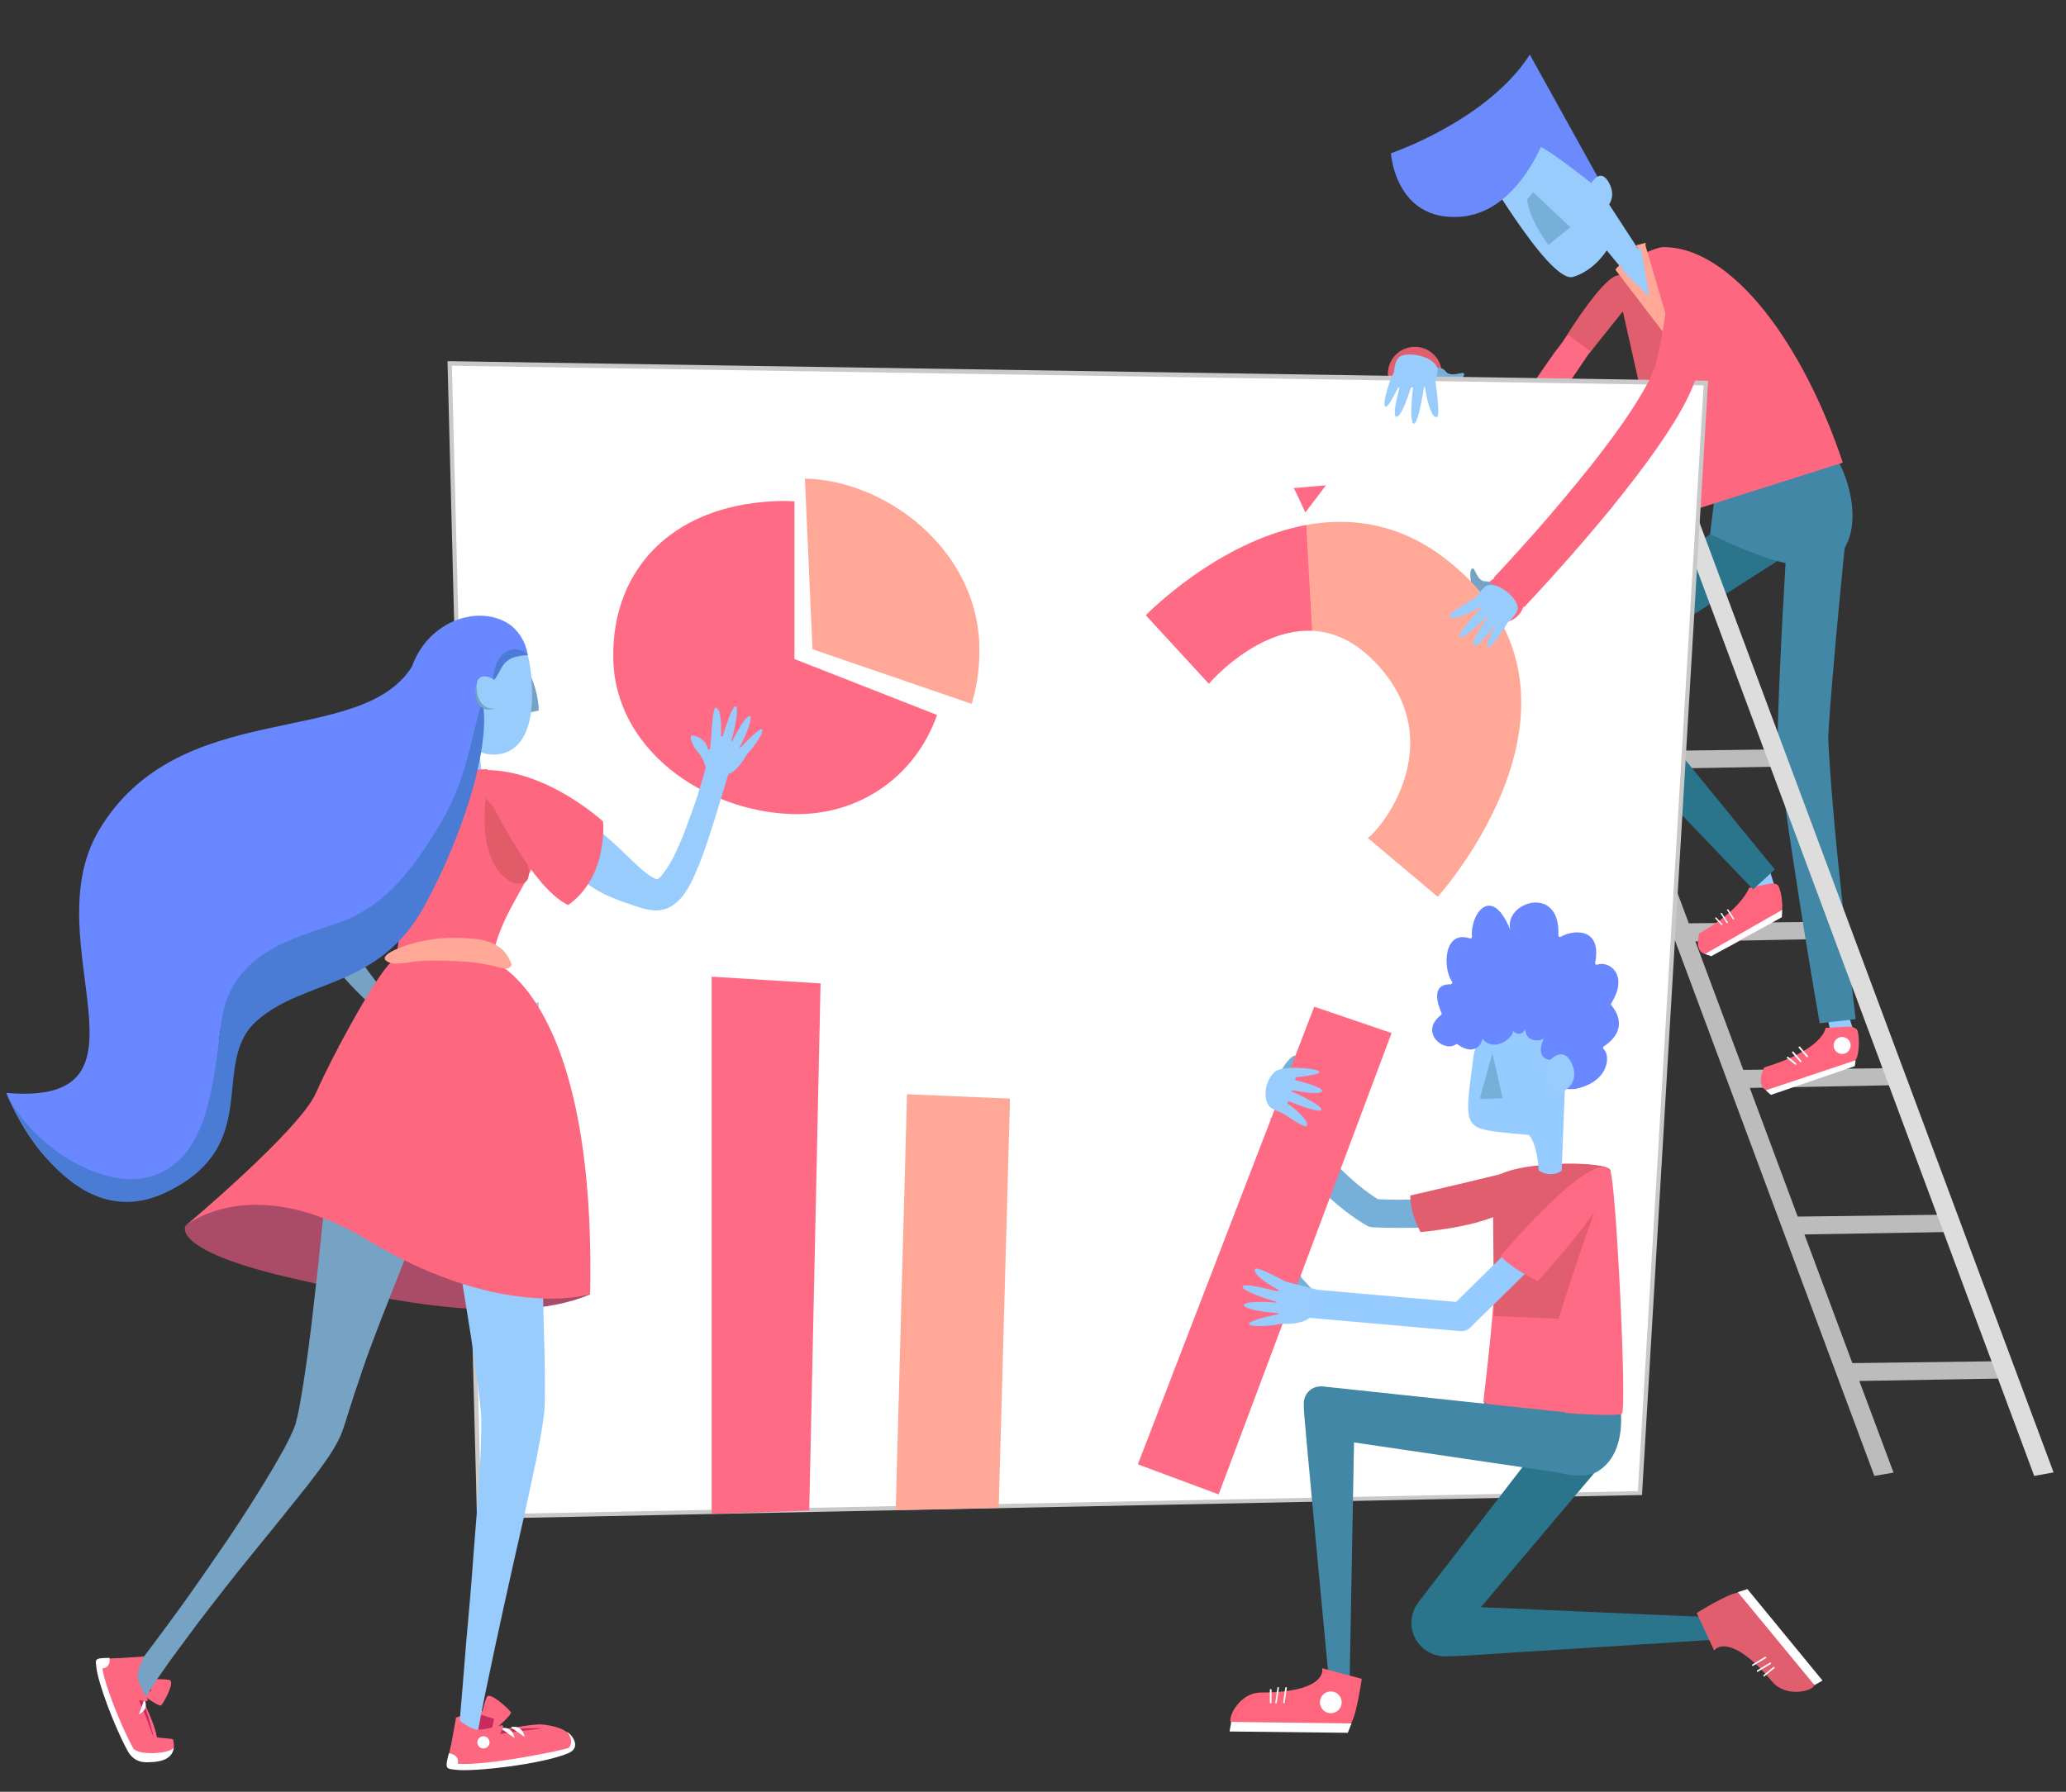
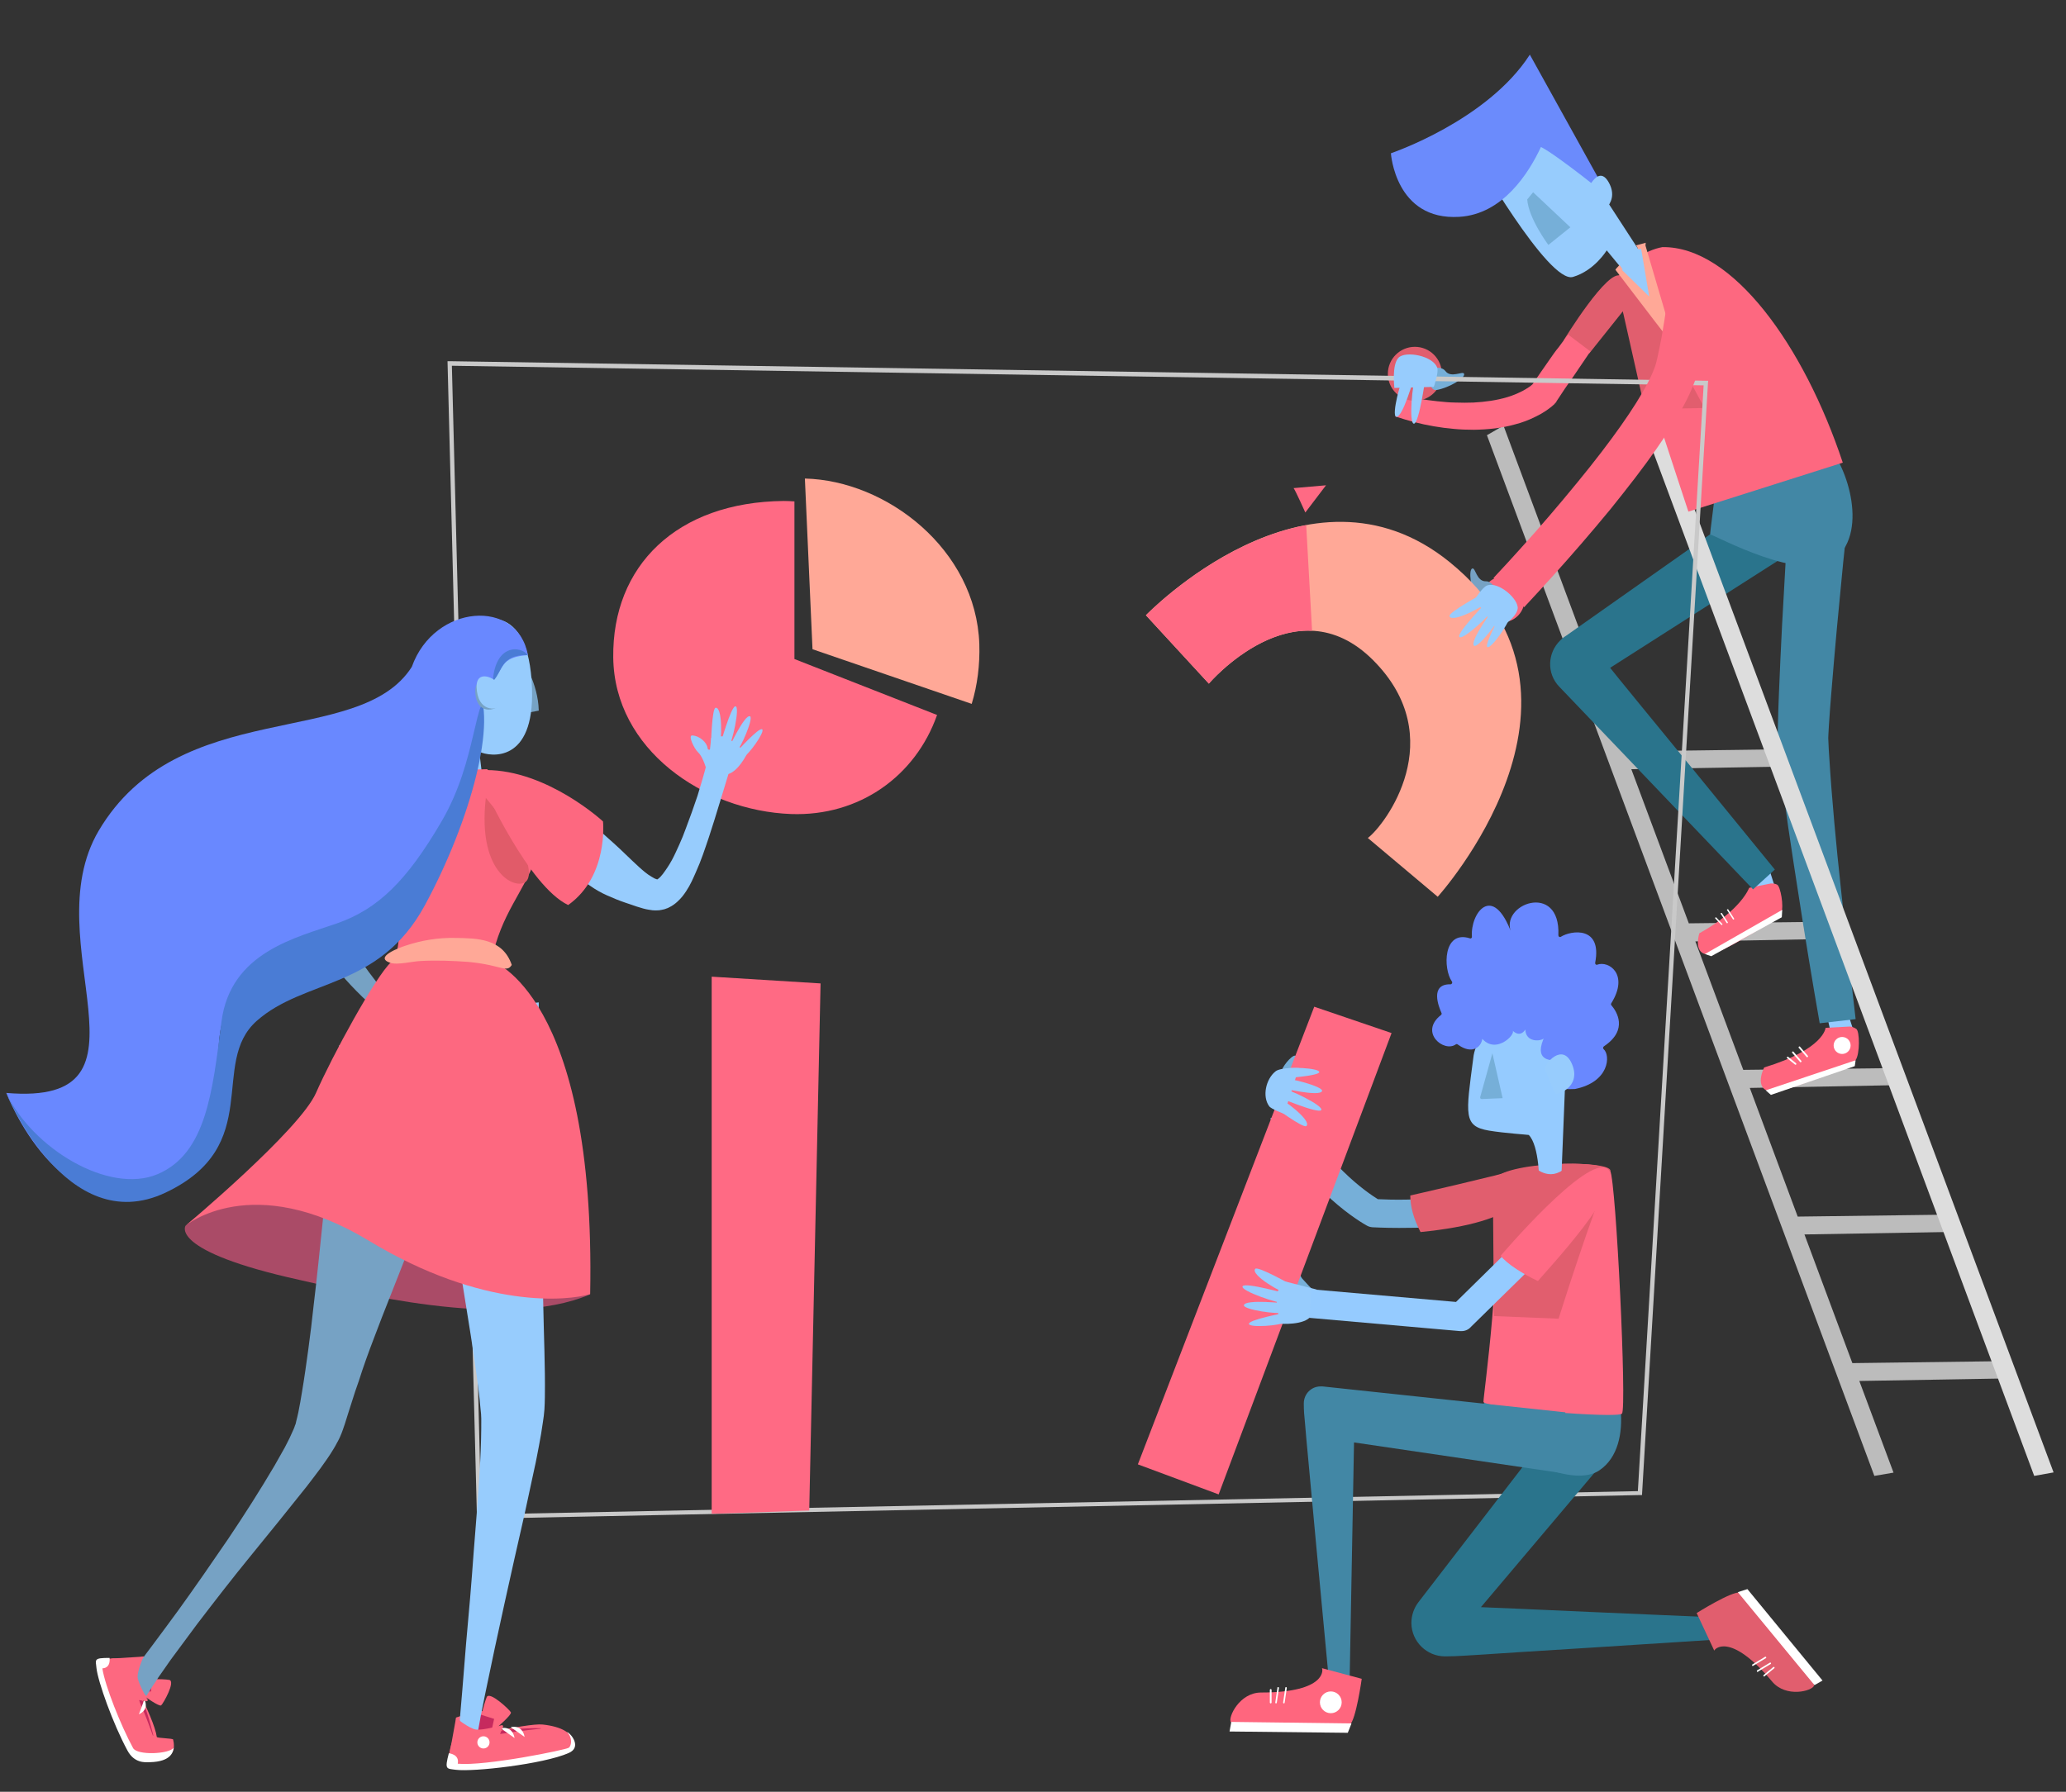
<svg xmlns="http://www.w3.org/2000/svg" version="1.1" id="Layer_1" x="0px" y="0px" viewBox="0 0 948.7 823" style="enable-background:new 0 0 948.7 823;" xml:space="preserve">
  <rect x="0" y="0" width="948.7" height="823" fill="#333333" stroke="none" />
  <style type="text/css">
	.st0{fill:#BCBCBC;}
	.st1{fill:#95CBFF;}
	.st2{fill:#FF667E;}
	.st3{fill:#FFFFFF;}
	.st4{fill:#2A748C;}
	.st5{fill:#4287A5;}
	.st6{fill:#DDDDDD;}
	.st7{fill:#FD6880;}
	.st8{fill:#E15E6E;}
	.st9{fill:#97CCFD;}
	.st10{fill:#76AFD8;}
	.st11{fill:#6B8BFC;}
	.st12{fill:#FFA897;}
	.st13{fill:#FF6A84;}
	.st14{fill:#C9C9C9;}
	.st15{fill:#AA4B67;}
	.st16{fill:#C62A5E;}
	.st17{fill:#76A2C4;}
	.st18{fill:#6988FF;}
	.st19{fill:#4A7CD5;}
	.st20{fill:#E15B69;}
	.st21{fill:#005693;}
</style>
  <g>
    <g>
      <path class="st0" d="M853.7,634.3l70.2-1.2l-3.7-7.9l-69.6,0.9l-22-59.1l70-1.2l-3.7-7.9l-69.4,0.9l-22-59.1l69.1-1.3l-3.6-7.8    l-68.5,0.8l-22-59l69.3-1.3l-3.7-7.8l-68.6,0.8l-26.4-70.8l69.7-1.2l-3.7-7.9l-69,0.9l-55.7-149.6l-7.6,4.4l177.9,478l8.8-1.5    l-16-42.9L853.7,634.3z" />
      <path class="st1" d="M812.6,399.8l3.2,10l-10.6,0.6l-2.1-9.2L812.6,399.8z" />
      <path class="st2" d="M803.2,407.8c0,0-3.5,10.1-22.9,20.9c-1.6,6-0.2,9.9,4.7,9.7c4.9-0.2,31.6-16.2,32.9-19.1    c1.4-2.8-0.3-12.3-1.9-13c-1.6-0.7-2.9-0.5-2.9-0.5L803.2,407.8L803.2,407.8z" />
      <path class="st3" d="M818.4,417.9l-35.5,20.3l2.9,1l32.4-17.9L818.4,417.9z M793.1,417.7c0.2-0.1,0.4-0.1,0.5,0l2.7,4.2    c0.1,0.1,0,0.3-0.1,0.4c-0.2,0.1-0.3,0.1-0.4,0l-2.7-4.2C792.9,418,793,417.8,793.1,417.7L793.1,417.7z M790.2,419.4    C790.2,419.4,790.2,419.3,790.2,419.4c0.2-0.1,0.4-0.1,0.5,0l2.7,4.2c0.1,0.1,0,0.3-0.1,0.4c-0.2,0.1-0.3,0.1-0.4,0l-2.7-4.2    C790,419.7,790.1,419.5,790.2,419.4L790.2,419.4z M787.7,421.4c0.1-0.1,0.3-0.1,0.4,0l2.8,3c0.1,0.1,0.1,0.3-0.1,0.4    s-0.3,0.1-0.4,0l-2.8-3C787.6,421.7,787.6,421.5,787.7,421.4z" />
      <path class="st4" d="M816.8,257.3l-85.2,54.4l1.7-12.1c3.6,4,7,8.2,10.3,12.4l10.2,12.5l20.4,24.9l40.8,50l-10,9.1l-89-93.1    c-5.8-6-5.5-15.5,0.5-21.3c0.5-0.5,1.1-1,1.6-1.4l1.2-0.8l82.9-58.4L816.8,257.3L816.8,257.3z" />
      <path class="st5" d="M787.9,223.7c0.1,0.2-2.8,21.8-2.6,21.8c2.3,0.3,43.1,23,57.5,11.1c15.8-13.2,4.4-45.4-4.5-52.5    c-0.3-0.2,0.1-4.5-0.3-4.2l-42.1,27.9c-0.2,0.1-0.3,0.4-0.2,0.6L787.9,223.7L787.9,223.7z" />
      <path class="st1" d="M848.3,464.6l3.2,10l-10.6,0.6l-2.1-9.2L848.3,464.6z" />
      <path class="st2" d="M838.3,472.1c0,0-0.6,9.8-28.2,18.2c-2.8,6.1-1.9,10.5,3.3,11.2c5.3,0.7,36.7-11.8,38.7-14.6    c2-2.8,1.9-13.2,0.3-14.3c-1.6-1.1-3-1.1-3-1.1L838.3,472.1L838.3,472.1z" />
      <circle class="st3" cx="845.9" cy="480.2" r="3.9" />
      <path class="st3" d="M852.1,487l-41.3,13.8l2.4,2.1l38.5-13.2L852.1,487z M826,480.8c0.2-0.2,0.4-0.2,0.5-0.1l3.7,4.3    c0.1,0.1,0.1,0.3-0.1,0.5c-0.1,0.1-0.4,0.2-0.5,0l-3.7-4.3C825.9,481.2,825.9,480.9,826,480.8z M823,483.1    C823,483,823,483,823,483.1c0.2-0.2,0.4-0.2,0.5-0.1l3.7,4.3c0.1,0.1,0.1,0.3-0.1,0.5c-0.1,0.1-0.4,0.2-0.5,0l-3.7-4.3    C822.9,483.4,822.9,483.2,823,483.1z M820.6,485.5c0.1-0.2,0.3-0.2,0.5-0.1l3.7,3c0.1,0.1,0.1,0.3,0,0.5s-0.3,0.2-0.5,0.1l-3.7-3    C820.5,485.9,820.5,485.6,820.6,485.5z" />
      <path class="st5" d="M849.6,228l-3.2,30.2l-2.9,30.3c-0.9,10-1.8,20.2-2.6,30.2c-0.4,5-0.8,9.9-1.1,14.9l-0.2,3.6    c-0.1,1.2-0.1,2.4,0,3.5c0.1,2.3,0.2,4.8,0.4,7.2c0.6,9.8,1.4,19.8,2.3,29.8c0.9,10,1.9,20.1,3,30.1c2.1,20.1,4.5,40.2,6.8,60.3    l-16.5,1.9c-3.5-20-6.8-40.1-9.9-60.2c-1.6-10.1-3.1-20.1-4.6-30.2c-1.4-10.1-2.8-20.2-4-30.5c-0.3-2.5-0.6-5.2-0.7-7.8    c-0.1-1.3-0.1-2.6-0.1-4l0.1-3.9c0.1-5.2,0.3-10.2,0.5-15.4c0.4-10.2,0.9-20.4,1.4-30.5l1.7-30.4l1.9-30.4L849.6,228L849.6,228z" />
      <path class="st6" d="M943,676.3L763.8,195.5l-7.5,4.4l177.8,478L943,676.3z" />
      <path class="st7" d="M763.4,113.5c32.2-0.4,64.9,45.2,82.8,99L775.3,235c0,0-33.4-101.2-34-105.3    C746.5,120.8,755.5,114.9,763.4,113.5L763.4,113.5z" />
      <path class="st8" d="M758.5,142.6l24.2,44.8l-27.4,0.5L745.2,143l-15.4,19.3l-11.7-6.1c0,0,20.4-33.4,26.2-29.4    C750.3,130.8,758.5,142.6,758.5,142.6z" />
-       <path class="st9" d="M759,124.8l-46.4-71.4l-36.1,16.4c0,0,34.6,60.7,45.8,57.4c9.9-2.9,15.5-12.2,15.5-12.2l14.6,17.7L759,124.8    L759,124.8z" />
+       <path class="st9" d="M759,124.8l-46.4-71.4l-36.1,16.4c0,0,34.6,60.7,45.8,57.4c9.9-2.9,15.5-12.2,15.5-12.2l14.6,17.7L759,124.8    z" />
      <path class="st10" d="M704,88.3l17.1,16.1l-10.1,8.1c0,0-9.1-12.2-9.7-20.9" />
      <path class="st11" d="M702.5,25.1l36.2,65.3c0,0-23.6-19.1-31.1-22.9c-5.6,12-17.5,30.9-37.5,32.1c-29.4,1.8-31.4-29.2-31.4-29.2    S682.9,55.5,702.5,25.1L702.5,25.1z" />
      <path class="st9" d="M743.4,124l8.7-9.9l2.7-0.8l7,28.9L743.4,124z" />
      <path class="st12" d="M742.3,123.2l1.4-1.5l1.4,2l-0.3,0.3l12.5,12.2l-3.7-22l-1.2,0.4l-1.1-1.9l4.4-1.2l-0.1,1.3l9.6,32.6    l-0.2,8.8l-5.4-7l-17.2-22.5l-0.6-0.8L742.3,123.2z" />
      <path class="st9" d="M726.6,92.6c0,0,6.4-19.3,12.2-8.7s-7.1,16-7.1,16" />
      <path class="st13" d="M730.3,161.4l-7.8,11.5c-2.7,3.8-5.3,7.6-7.8,11.5v0.1c-0.1,0.2-0.2,0.4-0.4,0.5c-0.4,0.5-0.5,0.6-0.7,0.8    l-0.6,0.5c-0.4,0.3-0.7,0.7-1.1,0.9c-0.7,0.6-1.5,1.1-2.2,1.6c-1.5,1-2.9,1.8-4.6,2.6c-3,1.5-6.1,2.7-9.3,3.5    c-6.3,1.8-12.7,2.4-18.9,2.5c-3.1,0-6.3-0.1-9.3-0.4c-1.5-0.1-3-0.4-4.6-0.5l-4.6-0.7c-6-1-11.9-2.6-17.6-4.5l2.5-9.6    c5.6,1.1,11.1,2,16.7,2.6l4.2,0.4c1.4,0.1,2.7,0.2,4.2,0.2c2.7,0.1,5.5,0.1,8.2,0c5.4-0.3,10.6-1,15.6-2.5    c2.4-0.7,4.7-1.7,6.9-2.8c1.1-0.6,2.1-1.2,3-1.8c0.4-0.3,0.9-0.6,1.3-1c0.2-0.2,0.4-0.3,0.5-0.5l0.2-0.2c0,0,0.2-0.2,0,0l-0.5,0.6    c2.6-3.9,5.3-7.7,8-11.6c1.3-1.9,2.7-3.9,4.2-5.7c1.4-1.9,2.7-3.7,4.3-5.7L730.3,161.4L730.3,161.4z" />
      <circle class="st8" cx="649.7" cy="171.7" r="12.4" />
      <path class="st10" d="M656.6,169.3c0,0,5.1-1.5,7.1,1.1c2.6,3.5,8.1-0.2,8.6,1.3c0.7,2-7.2,6.5-12.5,7.4    C655.2,180,656.6,169.3,656.6,169.3L656.6,169.3z" />
-       <path class="st3" d="M206.4,167l576.9,9L753,685.8l-533,10.7L206.4,167z" />
      <path class="st14" d="M219,697.6v-1l-13.5-530.7h1l577.9,9l-0.1,1L754,686.7h-0.9L219,697.6L219,697.6z M207.5,168L221,695.6    l531.1-10.7L782.3,177L207.5,168L207.5,168z" />
-       <path class="st12" d="M416.5,502.6l47.3,2l-5.2,188l-47.3,1L416.5,502.6z" />
      <path class="st13" d="M326.8,448.6l50,3.1l-5.2,242.1l-44.8,1.5V448.6z M364.8,302.7v-72.4c-1.6-0.1-3.2-0.2-4.9-0.2    c-49.3,0.5-78.8,29.9-78.3,71.9c0.5,42.2,41.5,70.4,81.7,71.9c31.3,1.1,57.1-17.4,67-45.5L364.8,302.7L364.8,302.7z" />
      <path class="st12" d="M449.7,295.8c-1.5-43.4-42.5-75.1-80.1-76l3.5,78.4l73.1,25.1C448.8,314.8,450,305.5,449.7,295.8    L449.7,295.8z" />
      <path class="st9" d="M658.4,177.7c0,0,2.3-6.6,1.6-8.7c-1.8-5.6-14.6-8-17.8-4.7s-1.9,13.9-1.9,13.9L658.4,177.7z" />
-       <path class="st9" d="M658.7,172.4c0,0,3,18.4,1.2,19.1c-3.6,1.3-6.6-16.9-5.7-18.5C655.2,171.4,658.7,172.4,658.7,172.4z" />
      <path class="st9" d="M654.6,173.2c0,0-2.9,21.2-5.3,21.4c-2.5,0.2-0.7-19.7,0.8-21.3C651.5,171.6,654.6,173.2,654.6,173.2z     M649.4,173.1c0,0-5.3,19.1-8.3,18.3c-2.2-0.5,2.1-17.4,3.9-18.7C646.6,171.4,649.4,173.1,649.4,173.1z" />
-       <path class="st9" d="M645,171.5c0,0-7,16.1-8.8,15.3c-1.9-0.7,2.7-15.3,4.4-16.3C642.1,169.4,645,171.5,645,171.5z" />
      <path class="st15" d="M257.2,574c0,0,4.3,8.6,13.8,20.5c-39.5,17.1-111.1-1.7-133.4-6.6c-60.3-13.3-52.4-24.9-52.4-24.9    S164.6,490.3,257.2,574z" />
      <path class="st7" d="M44.5,765.6c1.1,7.5,9.9,28.2,14.9,38.8c1.3,2.8,8.3,4.5,9.3,4.2c4.3-0.9,13.1-0.3,10.8-9.6    c-0.1-0.6-7.4-0.6-7.5-1.2c-1.2-9.1-16.1-35.9-16.1-35.9S43.8,760.5,44.5,765.6z" />
      <path class="st7" d="M66.3,779.1c0,0,6.8,4.9,7.7,4.2c0.9-0.7,6.8-11.1,3.7-11.7c-3-0.5-13.2-0.7-14,1.4    C62.9,775.1,66.3,779.1,66.3,779.1z" />
      <path class="st16" d="M56.1,764.2l9.4-2.4l5.1,8l-0.4,7.9l-8.7,0.2L56.1,764.2z" />
      <path class="st7" d="M65.1,762.7l4.7,7.3l-0.4,6.9l-7.5,0.2l-4.8-12.4C57.1,764.7,65.1,762.7,65.1,762.7z M66,760.8l-10.8,2.7    l5.9,15.1l10-0.3l0.5-8.8L66,760.8z" />
      <path class="st16" d="M70.2,797.2c-0.6-1.7-1.2-3.4-1.9-5.2c-0.6-1.7-1.3-3.4-2-5.1c-0.7-1.7-1.5-3.3-2.1-5.1    c-0.6-1.7-1.2-3.4-1.6-5.3l0.1-0.1c1.1,1.5,2,3.1,2.8,4.8c0.8,1.6,1.3,3.4,1.9,5.2c0.6,1.7,1.1,3.5,1.6,5.3    c0.5,1.7,0.9,3.5,1.4,5.4C70.4,797.1,70.2,797.2,70.2,797.2z" />
      <path class="st3" d="M67.7,763.5c0,0,2.6,4.4-2.5,6.8 M66.3,780.6c0,0,2.6,4.4-2.5,6.8" />
      <path class="st17" d="M196.5,485.8c1.7,1.9,3,3.9,4.1,5.7c0.6,0.9,1,1.8,1.4,2.7c0.4,0.9,0.8,1.8,1.1,2.7c1.3,3.5,2,7.1,2.2,10.5    c0.5,6.9-1.7,13.4-3,20c-3.1,13.1-7.2,26.1-11.9,39c-2.3,6.5-4.9,12.9-7.4,19.3l-7.6,19.3c-2.4,6.4-5,12.9-7.3,19.4l-1.7,4.9    l-1.6,4.9l-1.7,4.9l-1.6,5l-1.6,5l-1.6,5.1l-0.9,2.6c-0.3,0.9-0.7,1.9-1.1,2.8l-0.3,0.7l-0.4,0.8l-0.4,0.8l-0.4,0.7    c-0.5,1-1,1.9-1.5,2.7c-2,3.4-4.2,6.4-6.2,9.2c-2.1,2.8-4.2,5.6-6.3,8.3c-8.5,10.7-17,21.2-25.5,31.6s-16.7,21-24.8,31.6    c-4,5.4-8,10.8-12,16.2l-5.8,8.3c-0.9,1.4-1.8,2.8-2.8,4.2l-2.7,4.3l-9.3-7.4l6.1-7.9l6-8c4-5.4,8-10.7,11.9-16.1    c7.8-10.8,15.4-21.8,22.9-32.8c7.4-11,14.6-22.3,21.2-33.5c1.6-2.8,3.2-5.7,4.8-8.5c1.5-2.8,2.9-5.7,4-8.3    c0.3-0.6,0.5-1.3,0.7-1.9l0.2-0.4l0.1-0.4l0.1-0.4l0.1-0.5c0.2-0.7,0.3-1.3,0.5-2l0.5-2.2c0.6-3,1.2-6.3,1.7-9.5    c1.1-6.5,2-13,2.9-19.6c0.9-6.6,1.7-13.2,2.4-19.8c1.6-13.2,2.9-26.4,4.3-39.8c1.3-13.3,2.6-26.5,3.9-39.9l1.8-20    c0.6-6.7,1.2-13.3,1.7-20L196.5,485.8L196.5,485.8z" />
      <path class="st7" d="M51.2,761.8l14.7-0.9c0,0-2.9,6.5-2.7,9.5c0.3,3,4.6,10.3,4.6,10.3c0.2,0.3-0.1,0.7-0.5,0.7l-13.6-2    C53.7,779.5,45.5,769.6,51.2,761.8z" />
      <path class="st3" d="M50.3,761.5c0,0,0.8,4.6-3.3,4.8c1.2,8,8.5,26.3,14.1,36.6c1.9,3.5,16.8,2.8,18.7-0.2    c-0.3,1.7-0.9,6.5-11.1,6.7c-2.3,0.1-7.1,0.4-10.2-5.4c-6.6-12.2-13.5-31.5-14.2-37.8C43.9,762.2,42.9,761.5,50.3,761.5z" />
      <path class="st7" d="M208.6,812.5c10.1,1,45.6-5.3,51-6.9c4.9-1.4,7.8-11.5-10.4-13.5c-7.3-0.8-41.4,7.4-41.4,7.4    S203.3,811.9,208.6,812.5z M228.3,793.4c0,0,6.8-5.8,6.3-6.9c-0.5-1.1-9.8-9.9-11.1-7c-1.2,3-4.3,13.5-2.1,14.9    C223.4,795.7,228.3,793.4,228.3,793.4z" />
      <path class="st16" d="M210.3,789.6l9.6-3.2l8,2.5l-2,9.1l-15.6,2V789.6z" />
      <path class="st7" d="M219.9,787.3l7,2.2l-1.7,7.8l-14.1,1.7v-8.8C211.1,790.2,219.9,787.3,219.9,787.3z M219.9,785.5l-10.5,3.4v12    l17.2-2.1l2.3-10.5L219.9,785.5z" />
      <path class="st16" d="M248.3,794c-3.9,0.4-7.8,0.9-11.7,1.4c-1.9,0.3-3.9,0.7-5.8,0.9s-3.9,0.4-5.9,0.3v-0.1    c1.8-0.8,3.7-1.3,5.7-1.7c1.9-0.4,4-0.5,5.9-0.6c4-0.3,7.8-0.5,11.8-0.4V794L248.3,794z" />
      <path class="st3" d="M234.5,793.3c0,0,5.3-1.5,6.4,4.5 M229.9,793.8c0,0,5.3-1.5,6.4,4.5" />
      <path class="st9" d="M247.4,460.4c-0.4,28.6,0.1,56.8,0.7,85.1l0.5,21.3l0.6,21.2c0.2,7.1,0.3,14.2,0.5,21.3    c0.2,7.1,0.4,14.2,0.5,21.4c0,3.6,0.1,7.2,0,10.9c0,1.8-0.1,3.9-0.2,5.8l-0.3,3l-0.4,2.8c-0.5,3.6-1.1,7.2-1.8,10.8    c-0.7,3.5-1.3,7.1-2.1,10.5l-4.5,20.9l-4.7,20.7l-4.6,20.7l-4.5,20.7c-2.9,13.8-5.9,27.6-8.3,41.4l-8.2-1.6l0.8-10.5l0.9-10.5    l1.7-21.1c1.3-14,2.5-28.1,3.5-42.1c1.1-14,2.3-28,3-41.6c0.2-3.4,0.3-6.9,0.4-10.2s0.1-6.7,0.1-9.7l-0.1-2.2l-0.2-1.9l-0.2-2    l-0.1-1.1l-0.1-1.2c-0.3-3.1-0.8-6.5-1.2-9.8c-1.8-13.6-4.1-27.4-6.3-41.1l-3.4-20.8l-3.3-20.8l-6.8-41.5    c-2.1-13.9-4.5-27.8-6.5-41.5C193,467.4,247.4,460.4,247.4,460.4z" />
      <path class="st7" d="M206.6,804.6l2.8-15.5c0,0,6,4.8,9.1,5.3c3.2,0.5,11.9-2,11.9-2c0.4-0.1,0.7,0.3,0.6,0.7l-5.6,13.6    C225.5,806.5,213.1,812.5,206.6,804.6L206.6,804.6z" />
      <path class="st3" d="M206.1,805.3c0,0,5,0.4,4.1,4.8c12.5,1.2,50-6.4,51.1-7.4c1.1-1.1,1.7-4.4-0.9-7.2c1.7,0.7,7,7,0.7,9.7    c-11.6,5.1-43.5,8.7-51.7,7.7C205,812.3,204.1,813,206.1,805.3L206.1,805.3z" />
      <ellipse class="st3" cx="222" cy="800.3" rx="2.8" ry="2.8" />
      <path class="st17" d="M173.1,361.3l-20,53.4c0.4,2.3,1.2,4.7,2,6.9c0.4,1.1,0.9,2.2,1.4,3.3c0.5,1.1,1,2.2,1.5,3.2    c2.1,4.3,4.6,8.5,7.3,12.5c2.6,4.1,5.6,7.9,8.5,11.7l4.6,5.6l4.8,5.4c1.3,1.5,1.2,3.7-0.3,5.1c-1.4,1.2-3.4,1.2-4.8,0l-0.3-0.2    l-5.7-5c-1.8-1.7-3.7-3.4-5.6-5.2c-3.7-3.6-7.2-7.3-10.5-11.2c-3.5-4-6.8-8.3-9.6-12.9c-0.7-1.1-1.4-2.3-2.2-3.5    c-0.7-1.2-1.4-2.4-2.1-3.9l-1-2l-0.9-2.1c-0.3-0.7-0.6-1.5-0.9-2.3l-0.4-1.3l-0.2-0.8l-0.1-0.4l-0.2-0.8c-0.2-0.8-0.2-1.6,0-2.4    l0.8-5l9.7-57.3c1.2-7.1,7.9-11.8,15-10.6c0,0,0,0,0,0c7.1,1.2,11.8,7.9,10.6,15c0,0,0,0,0,0c-0.1,0.8-0.3,1.6-0.6,2.3    C173.9,358.6,173.1,361.3,173.1,361.3z M240,303.4c0,0,7.1,10.3,7.4,23l-5.2,1" />
      <path class="st9" d="M220.1,345.3c5.2,2.4,25.3,5.2,24.2-28.9c-1.3-42.7-26.1-30.7-26.1-30.7s-24.1,15.1-10.9,45.4l3.9,42.3    c1,4.8,10.7-2.8,11.6-5.5" />
      <path class="st7" d="M225.7,441.3c0,0,48,15.3,45.3,153.1c-9.8,3-48.9,7.4-101.6-24.5c-53.6-32.5-84.1-7-84.1-7    s52.3-43.8,59.8-60.9c7.5-17.1,27.2-53.3,34.5-60.1c5.9-5.4,4.8-29.7-4.2-46.9c-8.1-15.8-4.2-22.4-4.2-22.4s-8.2-10.5,0.7-14.3    c9.8-4.1,51.8-5,51.8-5s25.8,30.3,22.1,41.2C240.7,409.6,230,419.6,225.7,441.3z" />
      <path class="st18" d="M242.4,300.9c-4.6-26.2-43-23.6-53.3,5.4c-24.2,38-107,13-143.8,75.3c-30,51,31.4,126.7-42.4,120.4    c0,0,24.5,64.3,70.2,42.8s14.2-67.7,36.2-87.4c22-19.6,63.2-14.2,84.2-52.9c21-38.7,24.8-67.3,29.3-90.8    C233,310.2,226.5,302,242.4,300.9L242.4,300.9z" />
      <path class="st19" d="M76,547.8c45.7-21.6,19.9-59.4,41.9-78.9s56.2-14.4,77.2-53.1s33.8-85.9,23.7-100.5    c14.4,0.2,6.5-14.9,23.5-14.4c-2.6-4.2-16.7-6.3-16.1,16.5c-9.1,2-6.6,31.1-23.5,60c-15.9,27.2-29.1,40.1-47.9,46.7    c-18.8,6.6-49,13.2-53.1,45.2c-4.1,31.9-6.9,60.5-29.3,70c-22.4,9.5-57.6-11.9-69.6-37.4C2.9,501.9,30.3,569.4,76,547.8L76,547.8z    " />
      <path class="st17" d="M227.3,313.6c-0.4-1.5-10.4-4.4-8.9,5.9c1.5,9.8,10.6,5.8,10.3,4.6" />
      <path class="st9" d="M227.7,313.2c-0.4-1.6-10.2-6.6-8.7,4.3c1.4,10.4,10.4,8.1,10,6.8" />
      <path class="st12" d="M235,443.2c-4.2-12.3-16.1-12.2-25.7-12.4c-7.9-0.2-15.8,1.1-23.2,3.6c-2.5,0.8-14.5,5.2-7,7.8    c3.4,1.2,10.4-0.7,14.1-0.8c7.2-0.4,14.5-0.1,21.7,0.4C230.2,443.2,232.6,447.1,235,443.2L235,443.2z" />
      <path class="st20" d="M237.4,384c0,0,8.2,15.7,4.5,20.5c-3.7,4.9-23-2-18.8-38L237.4,384z" />
      <path class="st9" d="M255,363.4c8.1,6.9,16,14.2,23.9,21.3c4,3.5,7.8,7.1,11.6,10.8c1.9,1.8,3.7,3.5,5.8,5.2c1,0.8,2,1.5,2.9,2    c0.5,0.3,1,0.6,1.4,0.8s0.9,0.3,1.1,0.4c0.1,0,0.2,0,0.1,0.1h-0.1c0,0-0.1,0-0.1,0.1h-0.1c0.1,0,0.4-0.2,0.8-0.5    c0.7-0.5,1.4-1.3,2.1-2.2c1.5-2,2.9-4.1,4.1-6.3c1.2-2.2,2.3-4.7,3.4-7.1c1.1-2.4,2.1-4.9,3-7.4c1.9-5,3.7-10,5.4-15.1    c0.8-2.5,1.5-5.2,2.3-7.7l1.1-3.9l1-3.9l10.6,2.9c-3.3,10.6-6.3,21.1-9.8,31.7c-1.8,5.3-3.5,10.6-6,16.1c-1.2,2.7-2.4,5.6-4.4,8.6    c-1,1.5-2.1,3.1-4.1,4.9c-1,0.9-2.1,1.8-4,2.7l-0.4,0.2l-0.6,0.2c-0.4,0.2-0.8,0.3-1.2,0.4c-0.8,0.2-1.5,0.3-2.1,0.4    c-1.3,0.1-2.3,0.1-3.1,0c-1.4-0.2-2.8-0.4-4.2-0.8c-1-0.3-2-0.6-3-0.9c-1.8-0.6-3.4-1.2-5-1.7c-3-1-5.9-2.2-8.8-3.5    c-2.7-1.2-5.3-2.7-7.7-4.4c-0.6-0.4-1.2-0.8-1.7-1.3l-1.6-1.3l-3.1-2.8c-4.1-3.9-7.9-8-11.2-12.5c-3.4-4.5-6.5-9.2-8.9-14.7    L255,363.4L255,363.4z" />
      <path class="st7" d="M276.9,377.3c0,0-25.5-23.6-53.7-23.6c-2.1,0-0.6,8.6-0.6,8.6s20.1,44.7,38.3,53.4    C279.5,402.5,276.9,377.3,276.9,377.3z" />
      <path class="st9" d="M326.5,341.8c0,0,0.4-16.5,2.1-16.7c3.3-0.5,2.8,15.8,1.8,17C329.4,343.3,326.5,341.8,326.5,341.8    L326.5,341.8z" />
      <path class="st9" d="M330.6,342.5c0,0,5.1-18.2,7.1-18.1c2.3,0.1-1.6,17.3-3.1,18.5C333.3,344.2,330.6,342.5,330.6,342.5z" />
      <path class="st9" d="M334.6,343.8c0,0,7.3-15.8,9.8-14.8c1.8,0.7-4.4,14.9-6,15.8S334.6,343.8,334.6,343.8L334.6,343.8z" />
      <path class="st9" d="M338.3,345.3c0,0,10.3-11.5,11.7-10.3c1.4,1.2-6.6,12.1-8.3,12.4C340.1,347.7,338.3,345.3,338.3,345.3z" />
      <path class="st9" d="M333.4,355.7c5.1-0.3,9.6-9.4,9.6-9.4s-8.1-8.2-11.5-8.1c-3.3,0.1-4.9,0.7-4.9,0.7l-1.6,14.5    C325.1,353.4,331.2,355.9,333.4,355.7L333.4,355.7z" />
      <path class="st9" d="M324.5,353.7c0,0-1.6-6-3.9-8.1c-1.9-1.8-4.8-7.9-2.7-7.8c3.5,0.2,6.8,3.4,7,5.8c0.2,2.3,4.9-1.4,4.9-1.4    S329.8,354.9,324.5,353.7z" />
      <path class="st10" d="M642.4,564c-7.1,0-11.9-0.3-12.2-0.3c-0.9-0.1-1.8-0.3-2.6-0.8c-1.1-0.6-27.9-15.4-44.3-49.2l11.8-5.7    c12.8,26.2,32.6,39.7,37.6,42.8c13.2,0.7,45.2,0.4,58.2-9.1l7.8,10.5c-8.6,6.4-22.9,10.2-42.4,11.6    C651.7,563.9,647.1,564,642.4,564L642.4,564z" />
      <path class="st8" d="M647.6,549.1c0,0,38.4-8.7,53.5-13c3.3,11.6-1.7,25.1-48.8,29.8C649,559.6,647.6,554,647.6,549.1z" />
      <path class="st21" d="M667.6,668l-2.1-0.6L667.6,668z" />
      <path d="M667.6,668l-2.1-0.6L667.6,668z" />
      <path class="st4" d="M733,675.5l-63.7,75.4l-6-13.2c2.8-0.1,5.6,0,8.4,0.1l8.4,0.4l16.7,0.7l33.5,1.5l67,2.9l0.1,9.2l-67,4.3    l-33.4,2.1l-16.7,1.1c-5.6,0.3-11.1,0.8-16.7,0.8c-8.5,0-15.4-6.8-15.5-15.3c0-3.5,1.2-6.9,3.1-9.4l0.6-0.8l60.4-78.4L733,675.5    L733,675.5z" />
      <path class="st5" d="M683.1,637.3c0,0.2-5,21.4-4.7,21.5c2.3,0.5,40.6,27.1,56.1,16.5c17-11.6,8.7-44.8,0.6-52.7    c-0.3-0.3,0.5-4.4,0.1-4.2l-44.5,23.6c-0.2,0.1-0.3,0.3-0.3,0.5L683.1,637.3L683.1,637.3z" />
      <path class="st13" d="M686,543.6c-0.2-1.4,0.4-2.7,1.6-3.6c15.9-6.8,49-6.9,51.8-2.2c2.7,4.9,7.7,109.1,5.4,111.5    c-2.3,2.3-61.3-2.5-63.6-5.3C681.1,640.9,690.3,578.8,686,543.6L686,543.6z" />
      <path class="st8" d="M686,604.5l29.7,1.2c0,0,15.3-48.8,23.8-68c-0.1-5-49.7-4.6-54,4.7L686,604.5L686,604.5z" />
      <path class="st1" d="M683.7,519.3c7.2,1.2,18.1,1.9,18.3,2c4.8,4.8,5.2,21.9,4.5,26.3c-0.1,0.5,10.1,0.3,10.2,0l1.9-47.3    c0.1-2.9,0.4-10.6-1.7-20.4c-2-9.6-30.5-14.6-35.9-5.3c-2.8,5-4.1,7.6-4.5,11.6C673.1,512.1,671.9,517.3,683.7,519.3L683.7,519.3z    " />
      <path class="st10" d="M685.3,483.8l-5.6,20.1c-0.1,0.5,0.2,0.9,0.7,0.9l9.6-0.4" />
      <path class="st18" d="M694.4,473.2c2.6,1.3-9.1,13.5-15.6,1.2c-0.5-0.9,0.7-1.7,1.2-0.9c2.6,4.4-1.9,12.6-10.7,6.2    c-0.2-0.2-0.5-0.2-0.8,0c-5.4,3.9-17-5.5-6.8-13.5c0.3-0.2,0.4-0.7,0.2-1c-1.2-2.7-5.5-13.3,4.2-13.1c0.6,0,1-0.8,0.6-1.3    c-4.1-5.8-4.1-23.8,8.3-19.8c0.5,0.2,1-0.3,0.9-0.8c-0.8-10.7,9.6-25.1,18.3-1.3c-6.5-13.5,22.5-24.4,21.4,0.7    c0,0.6,0.6,1,1.1,0.7c4.7-3,19.1-5.1,15.8,11.9c-0.1,0.6,0.4,1.1,0.9,0.9c5.3-2,14.8,4.4,6.5,17.7c-0.2,0.3-0.2,0.7,0.1,1    c2.3,2.7,7.9,11.2-3.5,18.8c-0.4,0.3-0.5,1-0.1,1.3c3.2,2.8,2.7,15.1-13.2,18.3h-0.1c-7.2,0.4-10.6-0.6-7.7-12.3    c0.1-0.5-0.2-1.1-0.7-1c-3,0.3-10.8,0.1-5.2-11.3c1.1,3-12.6,5-8.2-7.3C702.4,470,699.4,478.3,694.4,473.2L694.4,473.2z" />
      <path class="st9" d="M709.4,490.9c-0.5-1.7,8.2-12.8,12.6-1.8c4.2,10.5-7.6,14.3-8,13" />
      <path class="st8" d="M704.5,536c0,0,6.9,7.2,14.4,0.4l-0.7,12.6l-13-0.5L704.5,536L704.5,536z" />
      <path class="st5" d="M716.5,676.5l-111.2-16.4l16.6-15.8c0.2,5.4,0,10.8-0.1,16.2l-0.3,16.3l-0.6,32.5l-1.2,65.1l-9.2,0.3    l-6.1-64.9l-3-32.4l-1.5-16.2l-0.7-8.1c-0.3-2.7-0.5-5.4-0.5-8.1v-0.4c0-4.3,3.4-7.8,7.7-7.8h0.9l111.5,11.9L716.5,676.5    L716.5,676.5z" />
      <path class="st2" d="M625.3,771.1c0,0-2.6,18.8-5.5,21.2c-2.8,2.3-53.2,0.8-54.6-1.3c-1.4-2.1,3.9-13.6,13.9-13.6    c30.4,0,28.4-10.9,27.9-11.2L625.3,771.1L625.3,771.1z" />
      <circle class="st3" cx="611.1" cy="781.9" r="5" />
      <path class="st3" d="M620.6,791.6l-1.7,4.3l-54.3-0.6l0.8-4.4L620.6,791.6z M590.5,774.9C590.5,774.9,590.6,774.9,590.5,774.9    c0.3,0,0.4,0.2,0.4,0.4l-1,6.8c0,0.2-0.2,0.3-0.4,0.3s-0.3-0.2-0.3-0.4l1-6.8C590.2,775,590.3,774.9,590.5,774.9z M586.9,774.9    c0.3,0,0.4,0.2,0.4,0.4l-1,6.8c0,0.2-0.2,0.3-0.4,0.3c-0.2,0-0.3-0.2-0.3-0.4l1-6.8C586.5,775,586.7,774.9,586.9,774.9z     M583.5,775.8c0.2,0,0.4,0.2,0.4,0.4v5.8c0,0.2-0.2,0.4-0.4,0.4c-0.2,0-0.4-0.2-0.4-0.4v-5.8C583.1,776,583.3,775.8,583.5,775.8z" />
      <path class="st8" d="M779.1,740.9c0,0,16.1-10.1,19.8-9.4c3.6,0.7,34.9,40.1,34.1,42.7c-0.7,2.5-12.9,5.8-19.3-1.9    c-19.6-23.3-26.7-14.6-26.5-14.1L779.1,740.9L779.1,740.9z" />
      <path class="st3" d="M798,731.3l4.4-1.4l34.5,42l-3.7,2.1L798,731.3z M804.6,765.1C804.6,765.1,804.5,765.1,804.6,765.1    c-0.1-0.2-0.1-0.5,0.1-0.6l5.8-3.5c0.2-0.1,0.4,0,0.5,0.1c0.1,0.2,0.1,0.4-0.1,0.5l-5.8,3.5C804.9,765.3,804.7,765.2,804.6,765.1z     M806.8,767.8c-0.1-0.2-0.1-0.5,0.1-0.6l5.8-3.5c0.2-0.1,0.4-0.1,0.5,0.1c0.1,0.2,0.1,0.4-0.1,0.5l-5.8,3.5    C807.2,768,807,768,806.8,767.8z M809.8,769.9c-0.1-0.2-0.1-0.4,0-0.5l4.5-3.7c0.2-0.1,0.4-0.1,0.5,0c0.1,0.2,0.1,0.4,0,0.5    l-4.5,3.7C810.2,770.1,809.9,770.1,809.8,769.9z" />
      <path class="st10" d="M601.1,596.4c0.3-8.7,8,3.4-3.1-9.1c-1.9-2.1-2.4-9.7-3.9-8.1c-2.6,2.8-2.6,7.8-1,9.7    c1.6,1.9-4.8,2.6-4.8,2.6S598,601.3,601.1,596.4L601.1,596.4z M582.3,498.8c0,0,5.2-4.3,6.3-7.3c1-2.7,5.8-8.2,6.6-6.2    c1.4,3.6-0.4,8.3-2.6,9.4c-2.2,1.2,3.4,4.2,3.4,4.2S583.5,504.6,582.3,498.8L582.3,498.8z" />
      <path class="st13" d="M603.5,462.4l35.5,12.1l-79.4,211.9l-37.1-13.8L603.5,462.4z" />
      <path class="st9" d="M593.1,590.2c0,0-15.5-8.8-16.7-7.4c-2.4,2.8,13,11.6,14.7,11.2C592.9,593.6,593.1,590.2,593.1,590.2z" />
      <path class="st9" d="M591.4,594.4c0,0-19.7-5.6-20.8-3.6c-1.2,2.1,16.9,8.2,18.9,7.6C591.6,597.8,591.4,594.4,591.4,594.4    L591.4,594.4z" />
      <path class="st9" d="M590.5,598.7c0,0-18.7-2.1-19.3,0.8c-0.3,2.1,16.2,4.4,17.9,3.3C591,601.8,590.5,598.7,590.5,598.7z" />
      <path class="st9" d="M589.6,603.1c0,0-16.4,3.1-16.1,5c0.3,1.9,14.9,0.7,16.1-0.7C590.9,606,589.6,603.1,589.6,603.1L589.6,603.1z    " />
      <path class="st9" d="M602.1,604.4c-3.1,4.5-14.2,3.6-14.2,3.6s-3-12.2-1-15.2c2-3,3.3-4.2,3.3-4.2l14.4,3.7    C604.7,592.4,603.4,602.4,602.1,604.4L602.1,604.4z" />
      <path class="st1" d="M671.1,611.4h-0.6l-69.3-6.1l1.1-13.1l66.3,5.8l54.9-54l9.2,9.3l-57.2,56.1    C674.4,610.7,672.8,611.4,671.1,611.4L671.1,611.4z" />
      <path class="st13" d="M689.1,576.8c0,0,39.6-46.6,49-40c9.8,6.9-28.5,47.4-31.9,51.6C699.8,585.4,692,580.6,689.1,576.8z" />
      <path class="st9" d="M584.2,507.8c0,0,14.3,10.7,15.7,9.4c2.7-2.5-11.5-13-13.2-13C584.9,504.4,584.2,507.8,584.2,507.8    L584.2,507.8z M586.5,503.7c0,0,18.8,8,20.2,6.2c1.4-2-15.8-10.2-17.8-9.8C586.7,500.4,586.5,503.7,586.5,503.7z" />
      <path class="st9" d="M587.9,499.6c0,0,18.3,4.4,19.2,1.5c0.6-2-15.6-6.3-17.4-5.5C587.8,496.5,587.9,499.6,587.9,499.6z" />
      <path class="st9" d="M589.2,495.3c0,0,16.7-1.1,16.6-2.9c-0.1-1.9-14.7-2.5-16.1-1.3C588.4,492.3,589.2,495.3,589.2,495.3    L589.2,495.3z" />
      <path class="st9" d="M596.4,490.6c0,0-8.4-0.4-10.7,1.5c-4.4,3.5-6.2,11.5-2.9,16c1,1.4,6.9,3.5,6.9,3.5L596.4,490.6L596.4,490.6z    " />
      <path class="st7" d="M765.7,138.1l19.3,2.6l-0.2,1.5c-0.8,5.4-1.6,10.8-2.6,16.1c-0.6,3.6-1.4,7.2-2.2,10.8    c-0.5,2.2-1,4.1-1.6,5.6c-4,11.4-13.5,26.4-27.4,44.6c-3.8,4.9-7.6,9.8-11.5,14.6c-8.8,10.7-17.9,21.2-27.2,31.5    c-3.8,4.2-7.6,8.3-11.5,12.5l-0.9,1l-14.1-13.4l0.8-0.9c3.8-4,7.5-8.1,11.2-12.2c9.1-10,17.9-20.3,26.5-30.8    c3.8-4.6,7.5-9.3,11.2-14.1c12.7-16.6,21.4-30.3,24.5-39.2c0.3-0.8,0.6-2,1-3.7c0.7-3.2,1.4-6.5,2-9.8c0.9-5.1,1.7-10.3,2.5-15.5    L765.7,138.1L765.7,138.1z" />
      <ellipse transform="matrix(7.406516e-02 -0.997 0.997 7.406516e-02 364.931 943.113)" class="st7" cx="690.3" cy="275" rx="10.5" ry="9.9" />
      <path class="st17" d="M687.4,271.8c0,0-1.8-4.9-5.1-4.8c-4.3,0.1-4.7-6.3-6.2-5.9c-1.9,0.6-0.7,9.4,1.7,14    C680,279.2,687.4,271.8,687.4,271.8z" />
      <path class="st13" d="M594,224.2c0.7,0.7,5.4,11.2,5.4,11.2l9.5-12.5L594,224.2L594,224.2z" />
      <path class="st12" d="M526.2,282.6l28.9,31.4c0,0,39.6-46.6,75.4-10.8c35.8,35.8,5.4,75.9-2.4,81.7l32.1,27    c0,0,82.5-91.2,5.5-153.7C600.6,205.3,526.2,282.6,526.2,282.6L526.2,282.6z" />
      <path class="st13" d="M599.8,241.2c-40.9,7.6-73.6,41.4-73.6,41.4l28.9,31.4c0,0,21.7-25.5,47.4-24.3L599.8,241.2z" />
      <path class="st9" d="M677.2,275.3c0,0,3.6-5.7,5.7-6.4c5.3-1.9,14.7,6.4,14,10.8c-0.7,4.5-9.4,9.6-9.4,9.6L677.2,275.3z" />
      <path class="st9" d="M680.9,272.7c0,0-15.8,8.5-15.3,10.3c1.1,3.5,16.7-5,17.4-6.6C683.8,274.8,680.9,272.7,680.9,272.7z" />
      <path class="st9" d="M683.3,275.9c0,0-14.4,14.7-13.2,16.6c1.3,2.1,15.4-11,15.8-13.2C686.3,277.4,683.3,275.9,683.3,275.9    L683.3,275.9z" />
      <path class="st9" d="M685.9,279.5c0,0-11.3,15.2-9,17.1c1.7,1.3,12-11.9,12-14C689,280.6,685.9,279.5,685.9,279.5L685.9,279.5z" />
      <path class="st9" d="M689.5,281.5c0,0-8.1,14.8-6.5,15.7c1.7,1,10-11.1,9.8-13C692.6,282.4,689.5,281.5,689.5,281.5z" />
    </g>
  </g>
</svg>